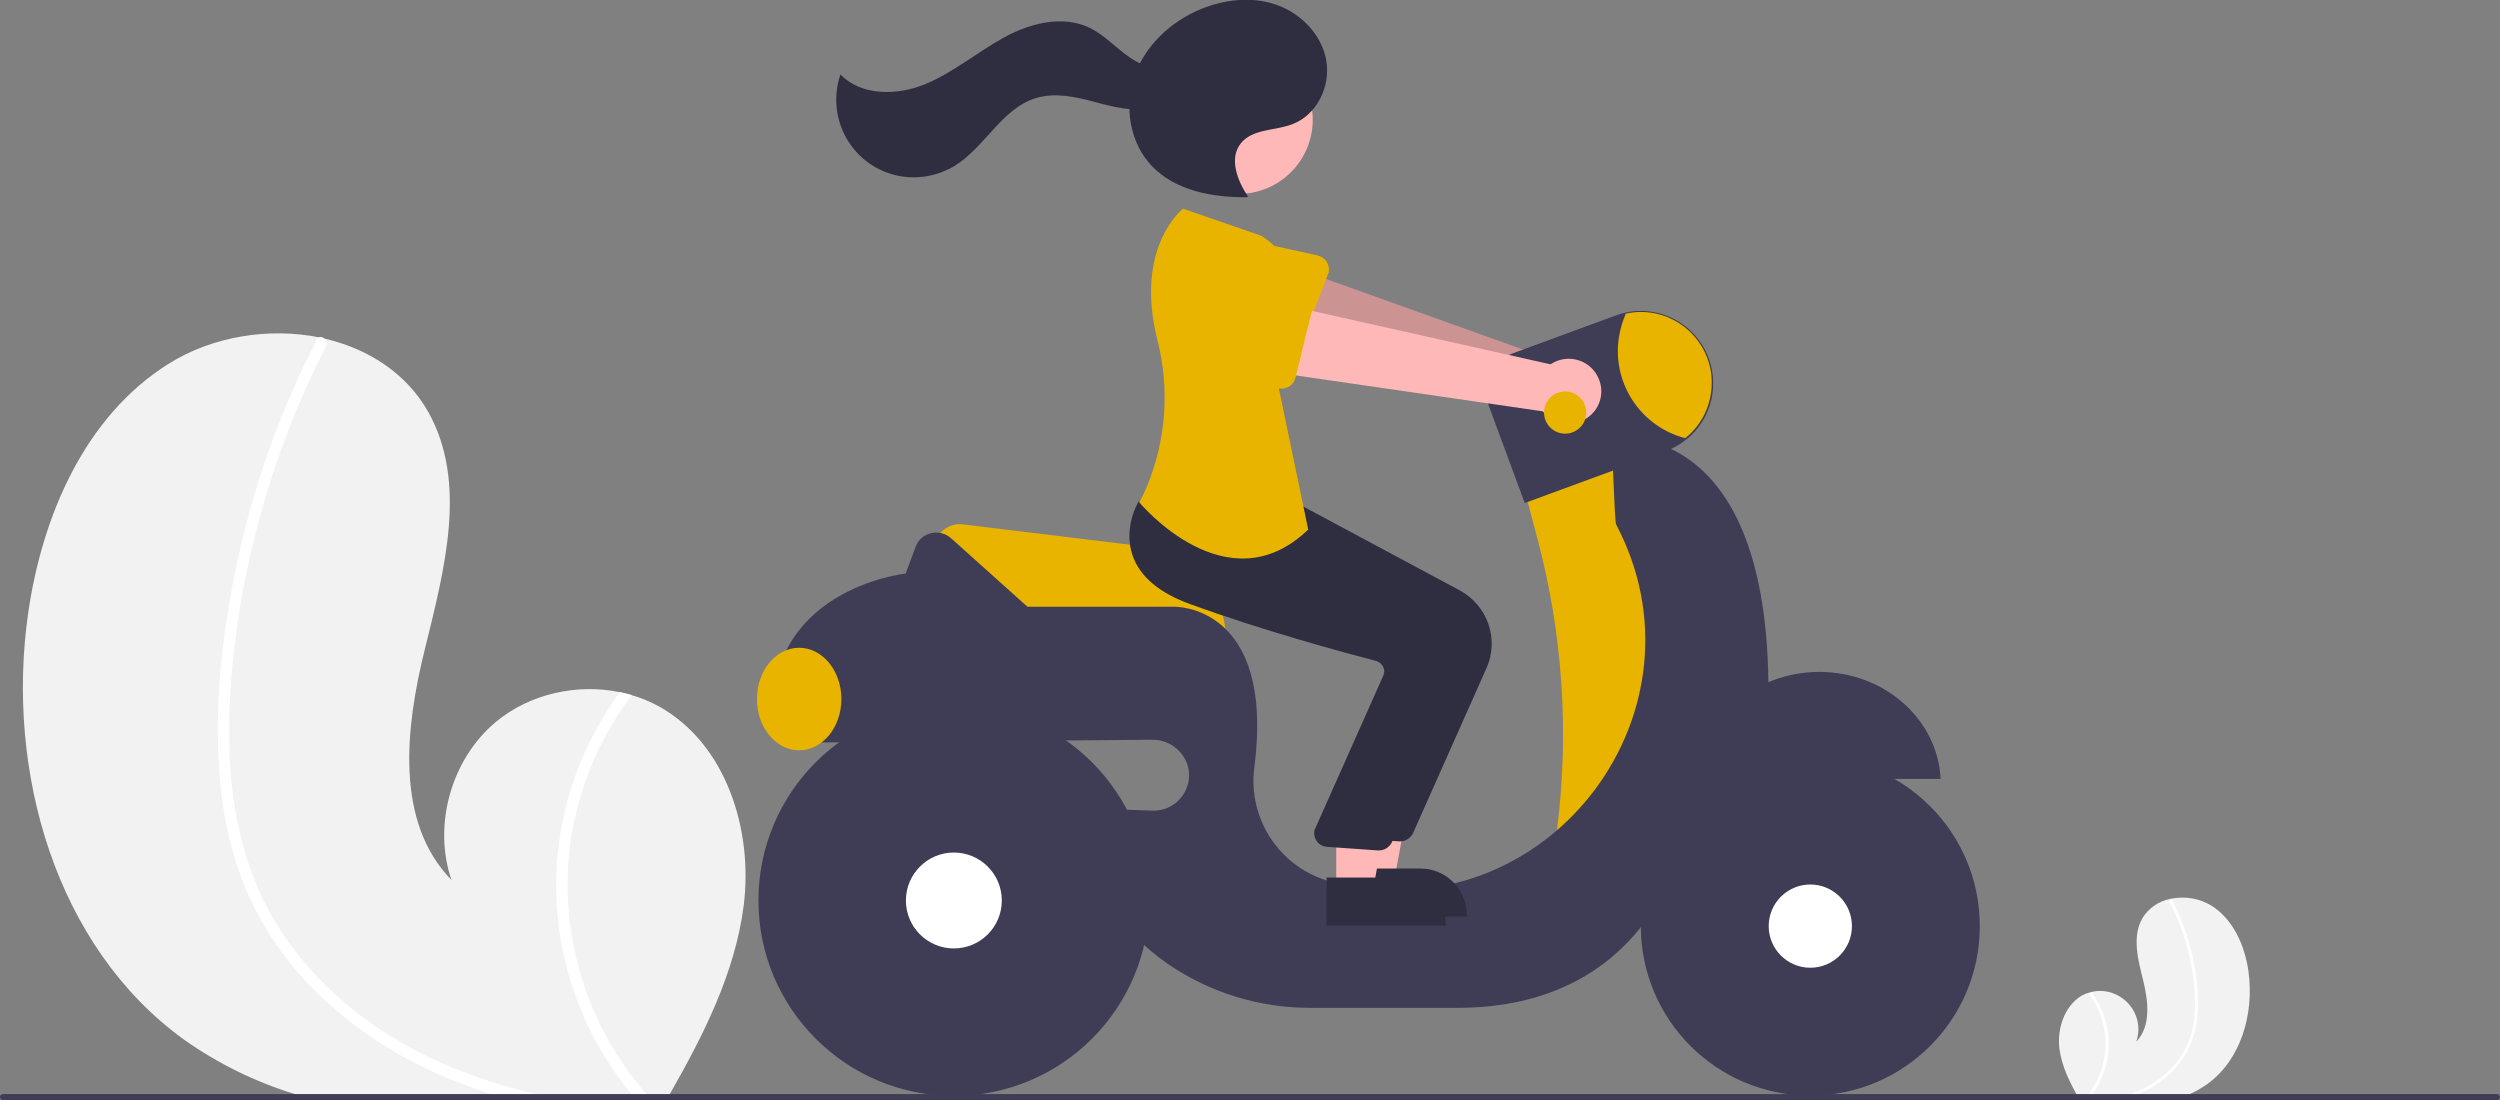
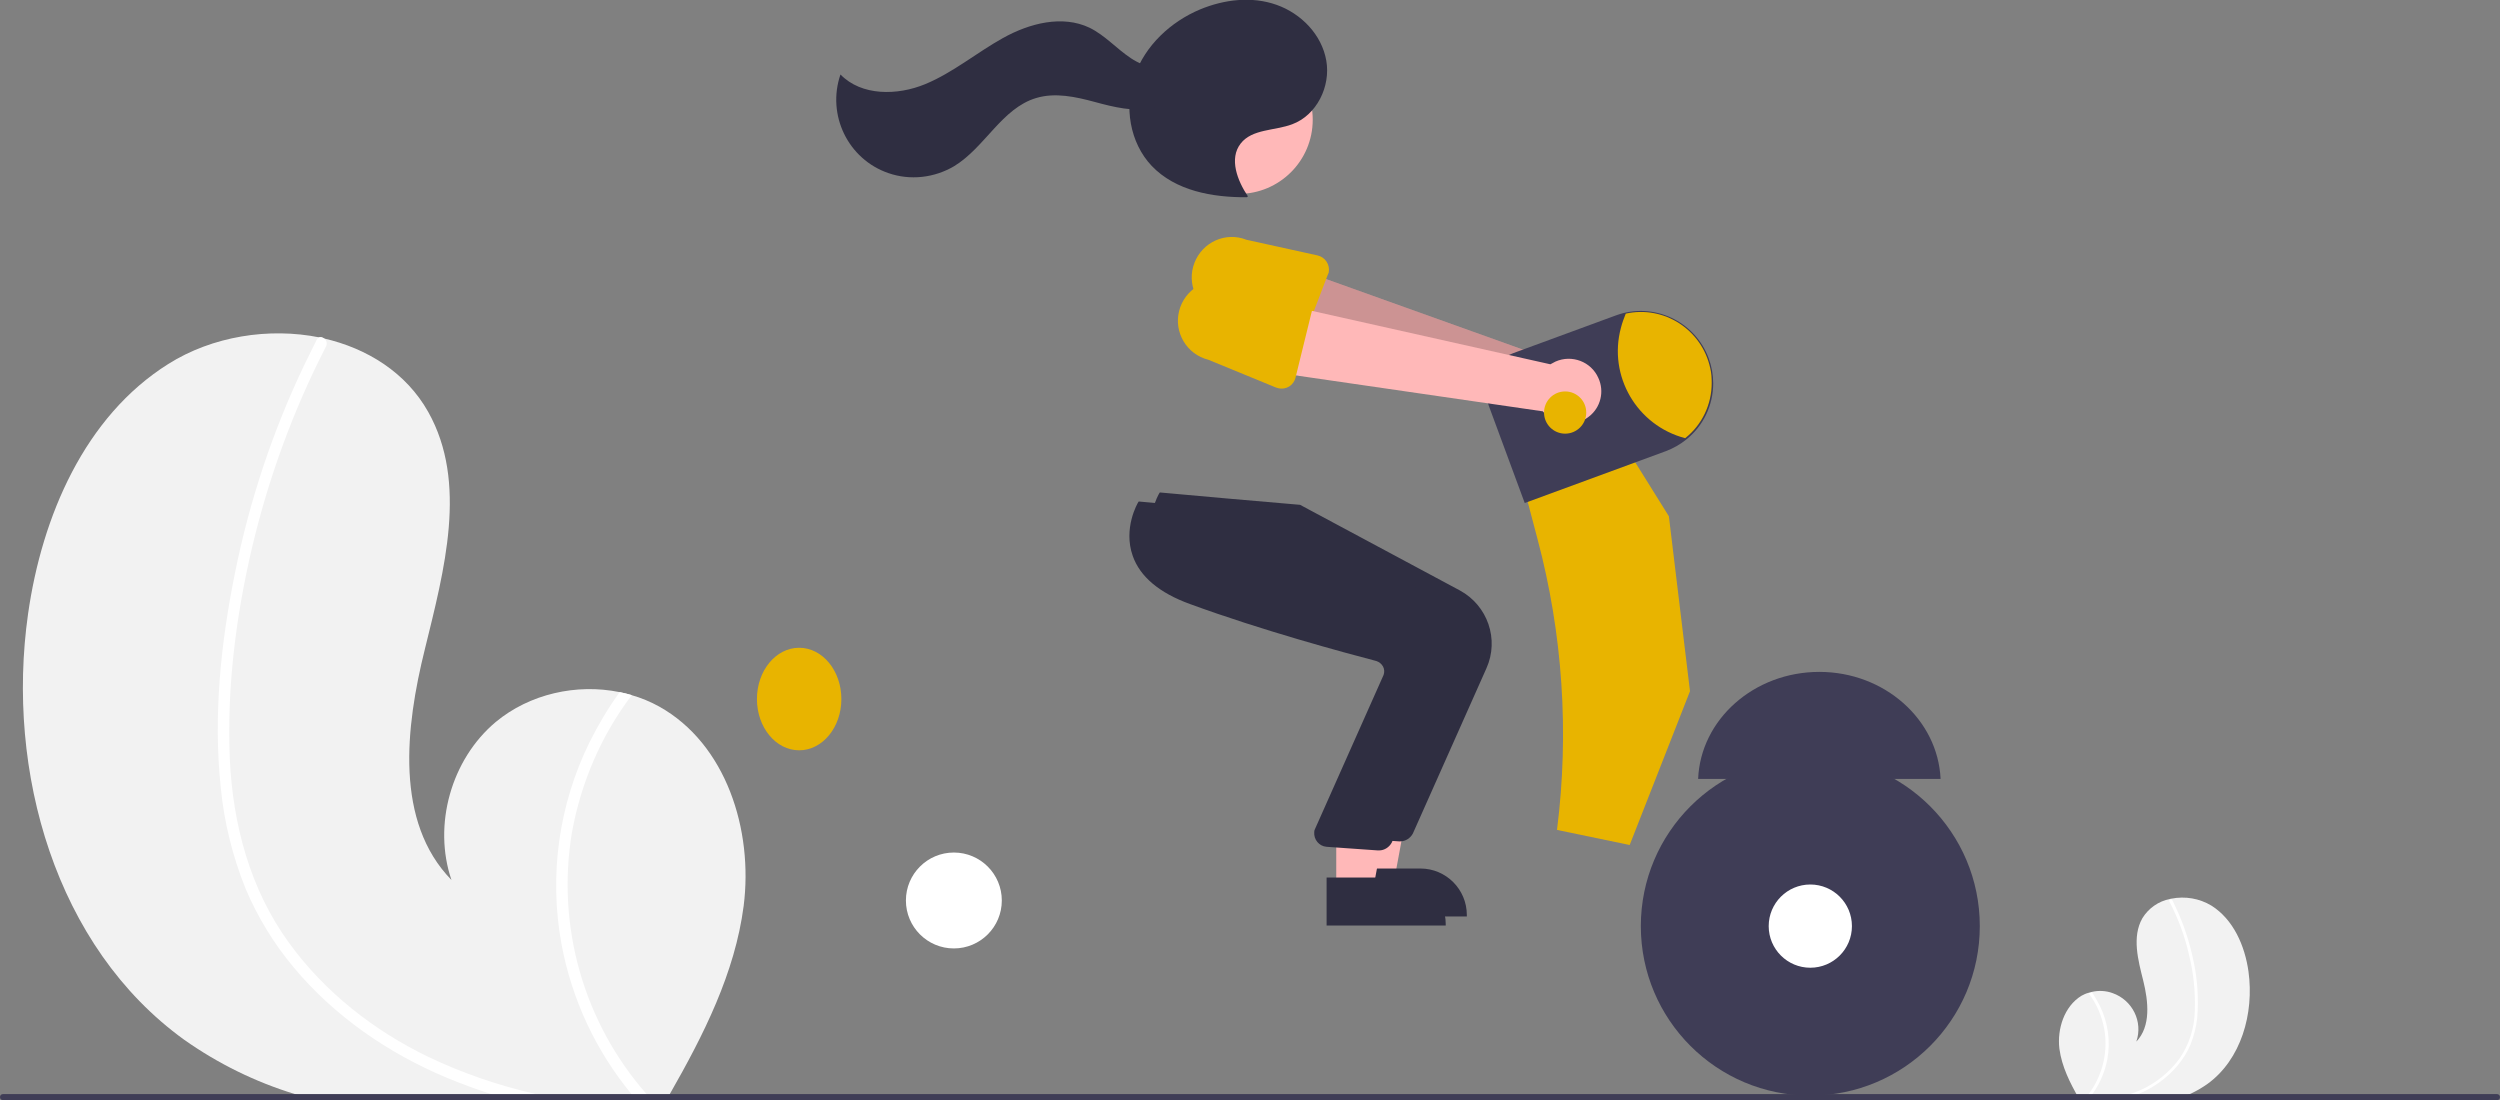
<svg xmlns="http://www.w3.org/2000/svg" version="1.1" id="Livello_1" x="0px" y="0px" viewBox="0 0 829 364.8" style="enable-background:new 0 0 829 364.8;" xml:space="preserve">
  <rect x="0" y="0" width="829" height="364.8" fill="#808080" stroke="none" />
  <style type="text/css">
	.st0{fill:#F2F2F2;}
	.st1{fill:#FFFFFF;}
	.st2{fill:#E8B400;}
	.st3{fill:#FFB8B8;}
	.st4{opacity:0.2;enable-background:new    ;}
	.st5{fill:#3F3D56;}
	.st6{fill:#2F2E41;}
</style>
  <path class="st0" d="M246.6,300.4c-2.9,22.3-13.3,42.8-24.5,62.4c-0.4,0.7-0.8,1.3-1.1,2H104.8c-2.4-0.6-4.7-1.3-7-2  c-13.1-4-25.5-10.1-36.7-18C18.4,314,1.9,255.8,9.3,203.6c4.6-32.4,18.8-65.5,46.5-82.9c14.6-9.2,33.4-12.2,50.2-8.8  c0.4,0.1,0.9,0.2,1.3,0.3c14.5,3.3,27.4,11.4,34.7,24.4c13.2,23.5,5.3,52.5-1.1,78.6c-6.5,26.1-10,57.3,8.8,76.6  c-6.2-18.2-0.1-40,14.7-52.4c11.2-9.3,26.8-12.8,41-9.9c1.4,0.3,2.7,0.6,4,1c3.2,0.9,6.3,2.2,9.2,3.8  C240.8,246.7,249.8,275.2,246.6,300.4z" />
  <path class="st1" d="M177.7,362.8c3.2,0.8,6.4,1.4,9.7,2h-17.6c-2.3-0.6-4.6-1.3-6.9-2c-5-1.6-9.9-3.4-14.7-5.4  c-19.4-8.1-37.3-20.4-50.8-36.6c-6.6-7.9-12-16.7-16-26.2c-4.3-10.7-7.1-22-8.2-33.5c-2.5-23.6,0-47.9,4.7-71  c4.8-24,12.6-47.4,23.2-69.5c1.3-2.6,2.6-5.3,3.9-7.9c0.2-0.4,0.6-0.8,1-0.9c0.5-0.1,0.9,0,1.3,0.3c1,0.6,1.3,1.8,0.8,2.8  c-10.9,21.2-19.1,43.7-24.6,67c-5.3,22.7-8.3,46.4-7.3,69.7c1,21.8,6.7,43.2,19.6,61c11.8,16.3,28.1,29.1,46.1,37.8  C153.4,355.9,165.4,360,177.7,362.8z" />
  <path class="st1" d="M216.3,364.8h-5.2c-0.6-0.7-1.1-1.3-1.7-2c-11.8-14.3-19.8-31.4-23.2-49.7c-4.2-22.8-0.9-46.3,9.3-67  c2.9-5.8,6.2-11.4,10-16.6c1.4,0.3,2.7,0.6,4,1c-10.1,13.3-16.8,28.9-19.8,45.3c-5.3,31.2,3.8,63.2,24.7,87  C215.1,363.5,215.7,364.2,216.3,364.8z" />
  <path class="st0" d="M682.9,347.8c0.8,5.9,3.5,11.3,6.5,16.5c0.1,0.2,0.2,0.4,0.3,0.5h30.7c0.6-0.2,1.2-0.3,1.8-0.5  c3.5-1.1,6.7-2.7,9.7-4.8c11.3-8.1,15.6-23.5,13.7-37.3c-1.2-8.6-5-17.3-12.3-21.9c-4-2.4-8.7-3.2-13.3-2.3c-0.1,0-0.2,0-0.4,0.1  c-3.8,0.7-7.2,3.1-9.2,6.4c-3.5,6.2-1.4,13.9,0.3,20.7c1.7,6.9,2.6,15.1-2.3,20.2c2.3-6.6-1.3-13.8-7.9-16.1  c-2.2-0.8-4.6-0.9-6.8-0.4c-0.4,0.1-0.7,0.2-1.1,0.3c-0.8,0.2-1.7,0.6-2.4,1C684.5,333.7,682.1,341.2,682.9,347.8z" />
  <path class="st1" d="M701.1,364.3c-0.8,0.2-1.7,0.4-2.6,0.5h4.6c0.6-0.2,1.2-0.3,1.8-0.5c1.3-0.4,2.6-0.9,3.9-1.4  c5.2-2.1,9.8-5.4,13.4-9.7c1.7-2.1,3.2-4.4,4.2-6.9c1.1-2.8,1.9-5.8,2.2-8.8c0.5-6.3,0.1-12.6-1.2-18.7c-1.3-6.3-3.3-12.5-6.1-18.3  c-0.3-0.7-0.7-1.4-1-2.1c0-0.1-0.2-0.2-0.3-0.2c-0.1,0-0.2,0-0.4,0.1c-0.3,0.1-0.4,0.5-0.2,0.7c2.9,5.6,5.1,11.5,6.5,17.7  c1.5,6,2.1,12.2,1.9,18.4c-0.1,5.8-1.9,11.4-5.2,16.1c-3.2,4.3-7.4,7.7-12.2,10C707.5,362.5,704.4,363.6,701.1,364.3z" />
  <path class="st1" d="M690.9,364.8h1.4c0.2-0.2,0.3-0.4,0.4-0.5c3.1-3.8,5.2-8.3,6.1-13.1c1.1-6,0.2-12.2-2.5-17.7  c-0.8-1.5-1.6-3-2.6-4.4c-0.4,0.1-0.7,0.2-1.1,0.3c2.7,3.5,4.4,7.6,5.2,12c1.4,8.2-1,16.7-6.5,23  C691.3,364.5,691.1,364.7,690.9,364.8z" />
-   <path class="st2" d="M406.5,212.5h-96l-1-29.5c-0.2-4.9,3.7-9,8.5-9.2c0.5,0,0.9,0,1.4,0.1l55.9,6.8h0c17.2,0,31.2,14,31.2,31.3  V212.5z" />
  <path class="st3" d="M531.3,126.3c-1.8-5.7-7.8-8.8-13.4-7.1c-0.6,0.2-1.2,0.4-1.8,0.7l-92.1-33l-4.1,23l91.8,25.2  c3.1,5.1,9.7,6.7,14.8,3.7C530.8,136.2,532.8,131,531.3,126.3z" />
  <path class="st4" d="M531.3,126.3c-1.8-5.7-7.8-8.8-13.4-7.1c-0.6,0.2-1.2,0.4-1.8,0.7l-92.1-33l-4.1,23l91.8,25.2  c3.1,5.1,9.7,6.7,14.8,3.7C530.8,136.2,532.8,131,531.3,126.3z" />
  <path class="st2" d="M440.3,91.1l-8.7,22.7c-1,2.5-3.7,3.7-6.2,2.8c-0.2-0.1-0.4-0.2-0.6-0.3l-21.1-11.9  c-6.9-2.7-10.3-10.4-7.6-17.3c2.7-6.9,10.4-10.3,17.2-7.6l23.6,5.2c2.6,0.6,4.2,3.1,3.7,5.7C440.5,90.6,440.4,90.9,440.3,91.1z" />
  <path class="st2" d="M538.5,147.3l-33,15l4.3,16.3c8.4,31.5,10.6,64.3,6.5,96.6l0,0l24.1,5l20-51l-7-58L538.5,147.3z" />
  <path class="st5" d="M603.3,222.8c-21.7,0-39.4,15.8-40.2,35.5h80.4C642.6,238.6,624.9,222.8,603.3,222.8z" />
-   <path class="st5" d="M586.4,226.2c-1.1-89.1-51.9-80.9-51.9-80.9s0.9,27.7,1.4,28.6c32.3,61.2-21,132.9-89,119.7  c-1.3-0.2-2.5-0.5-3.7-0.8c-17.9-3.7-29.8-20.7-27.2-38.8c6.7-53.7-26.6-52.8-26.6-52.8h-48.7l-25.3-22.7c-3-2.7-7.7-2.5-10.4,0.5  c-0.6,0.7-1.1,1.5-1.4,2.4l-3.3,8.8c0,0-48,5-44,52h14.8c0,1.3,0,2.7,0.2,4l110.8-0.9c6.5-0.1,12.2,5.2,12.2,11.7  c0,6.5-5.2,11.8-11.7,11.8c-0.1,0-0.3,0-0.4,0l-17.9-0.6c-5.5,24.5,8,41,22.9,51.4c14,9.6,30.6,14.7,47.6,14.6h48.5  c63,0,74-53,74-53C590.5,267.3,586.4,226.2,586.4,226.2z" />
  <circle class="st5" cx="600.3" cy="307.1" r="56.2" />
  <circle class="st1" cx="600.3" cy="307.1" r="13.8" />
-   <circle class="st5" cx="316.3" cy="298.6" r="64.8" />
  <circle class="st1" cx="316.3" cy="298.6" r="15.9" />
  <path class="st5" d="M505.6,166.8l-11.9-32.2c-2.6-7.1,1-14.9,8.1-17.5c0,0,0,0,0,0l34-12.5c12.4-4.6,26.2,1.8,30.8,14.2  c0,0,0,0,0,0c1,2.7,1.5,5.5,1.5,8.3c0,7.3-3.3,14.2-9,18.7c-2,1.6-4.3,2.9-6.7,3.8L505.6,166.8z" />
  <path class="st2" d="M567.6,127c0,7.1-3.2,13.9-8.8,18.3c-16-4.2-25.6-20.6-21.3-36.6c0.4-1.6,1-3.2,1.6-4.7  c12.7-2.8,25.2,5.3,28,18C567.5,123.6,567.6,125.3,567.6,127z" />
  <ellipse class="st2" cx="265" cy="231.8" rx="14" ry="17" />
  <polygon class="st3" points="450.1,292 462.3,292 468.2,260.2 450.1,260.2 " />
  <path class="st6" d="M446.9,288l24.1,0h0c8.5,0,15.4,6.9,15.4,15.4c0,0,0,0,0,0v0.5l-39.5,0L446.9,288z" />
  <path class="st6" d="M464.3,279c-0.1,0-0.3,0-0.4,0l-17-1.2c-2.5-0.2-4.3-2.4-4.1-4.9c0-0.4,0.1-0.8,0.3-1.1l22.7-51  c0.3-0.9,0.3-1.9-0.2-2.8c-0.5-0.9-1.3-1.5-2.2-1.8c-10.7-2.8-38.1-10.2-61.8-18.9c-10.2-3.7-16.6-9.1-19-16  c-3.2-9.1,1.6-17.4,1.8-17.7l0.2-0.3l22.3,2l24.2,2.1l53,28.4c9.2,5,13.1,16.2,8.8,25.8l-24.4,54.8C467.7,277.9,466.1,279,464.3,279  z" />
  <circle class="st3" cx="410.7" cy="39.7" r="24.6" />
  <polygon class="st3" points="443.1,295 455.3,295 461.2,263.2 443.1,263.2 " />
  <path class="st6" d="M439.9,291l24.1,0h0c8.5,0,15.4,6.9,15.4,15.4c0,0,0,0,0,0v0.5l-39.5,0L439.9,291z" />
  <path class="st6" d="M457.3,282c-0.1,0-0.3,0-0.4,0l-17-1.2c-2.5-0.2-4.3-2.4-4.1-4.9c0-0.4,0.1-0.8,0.3-1.1l22.7-51  c0.3-0.9,0.3-1.9-0.2-2.8c-0.5-0.9-1.3-1.5-2.2-1.8c-10.7-2.8-38.1-10.2-61.8-18.9c-10.2-3.7-16.6-9.1-19-16  c-3.2-9.1,1.6-17.4,1.8-17.7l0.2-0.3l22.3,2l24.2,2.1l53,28.4c9.2,5,13.1,16.2,8.8,25.8l-24.4,54.8C460.7,280.9,459.1,282,457.3,282  z" />
-   <path class="st2" d="M418.3,78.2l-26-9c0,0-16.3,12.5-8.5,43.6c4.1,16.1,2.9,33-3.4,48.3c-0.8,1.9-1.6,3.7-2.6,5.5c0,0,29,35,56,9  l-10.5-50.5C423.3,125.2,439.8,91.7,418.3,78.2z" />
  <path class="st6" d="M413.8,65.1c-3.5-5.2-6.3-12.5-2.4-17.5c3.8-4.9,11.3-4.2,17.1-6.4c8.1-3,12.8-12.5,11.3-21.1  s-8.3-15.6-16.5-18.5S406-0.2,398,3.1c-9.8,4.1-18.3,12-21.8,22.1s-1.6,22.1,5.7,29.8c7.9,8.3,20.2,10.5,31.6,10.4" />
  <path class="st6" d="M390.9,20.5c-4.4,3.6-11.1,2-15.9-1.2s-8.6-7.6-13.7-10.1c-9-4.3-19.9-1.5-28.7,3.4s-16.6,11.5-25.8,15.3  s-21.1,4-28.1-3.2c-4.6,13.4,2.5,28.1,15.9,32.7c7.2,2.5,15.2,1.6,21.8-2.3c10.2-6.2,15.8-19.2,27.2-22.6c6.3-1.9,13.1-0.4,19.4,1.3  s13,3.4,19.4,2s12.4-7.2,11.6-13.7L390.9,20.5z" />
  <path class="st3" d="M530,125.3c-2.4-5.4-8.8-7.8-14.2-5.4c-0.6,0.3-1.1,0.6-1.7,0.9l-95.5-21.4l-1.2,23.3l94.2,13.7  c3.7,4.7,10.5,5.5,15.2,1.8C530.8,135.2,532.1,129.8,530,125.3L530,125.3z" />
  <path class="st2" d="M435.4,101.6l-5.8,23.6c-0.6,2.6-3.2,4.2-5.8,3.5c-0.2-0.1-0.5-0.1-0.7-0.2l-22.4-9.2  c-7.2-1.8-11.5-9.1-9.7-16.2c1.8-7.1,9-11.5,16.2-9.7l24.1,2.3c2.6,0.3,4.6,2.6,4.3,5.3C435.5,101.1,435.5,101.3,435.4,101.6  L435.4,101.6z" />
  <circle class="st2" cx="519" cy="136.8" r="7" />
  <path class="st5" d="M829,363.8c0,0.6-0.4,1-1,1H1c-0.6,0-1-0.4-1-1s0.4-1,1-1h827C828.6,362.8,829,363.3,829,363.8z" />
</svg>